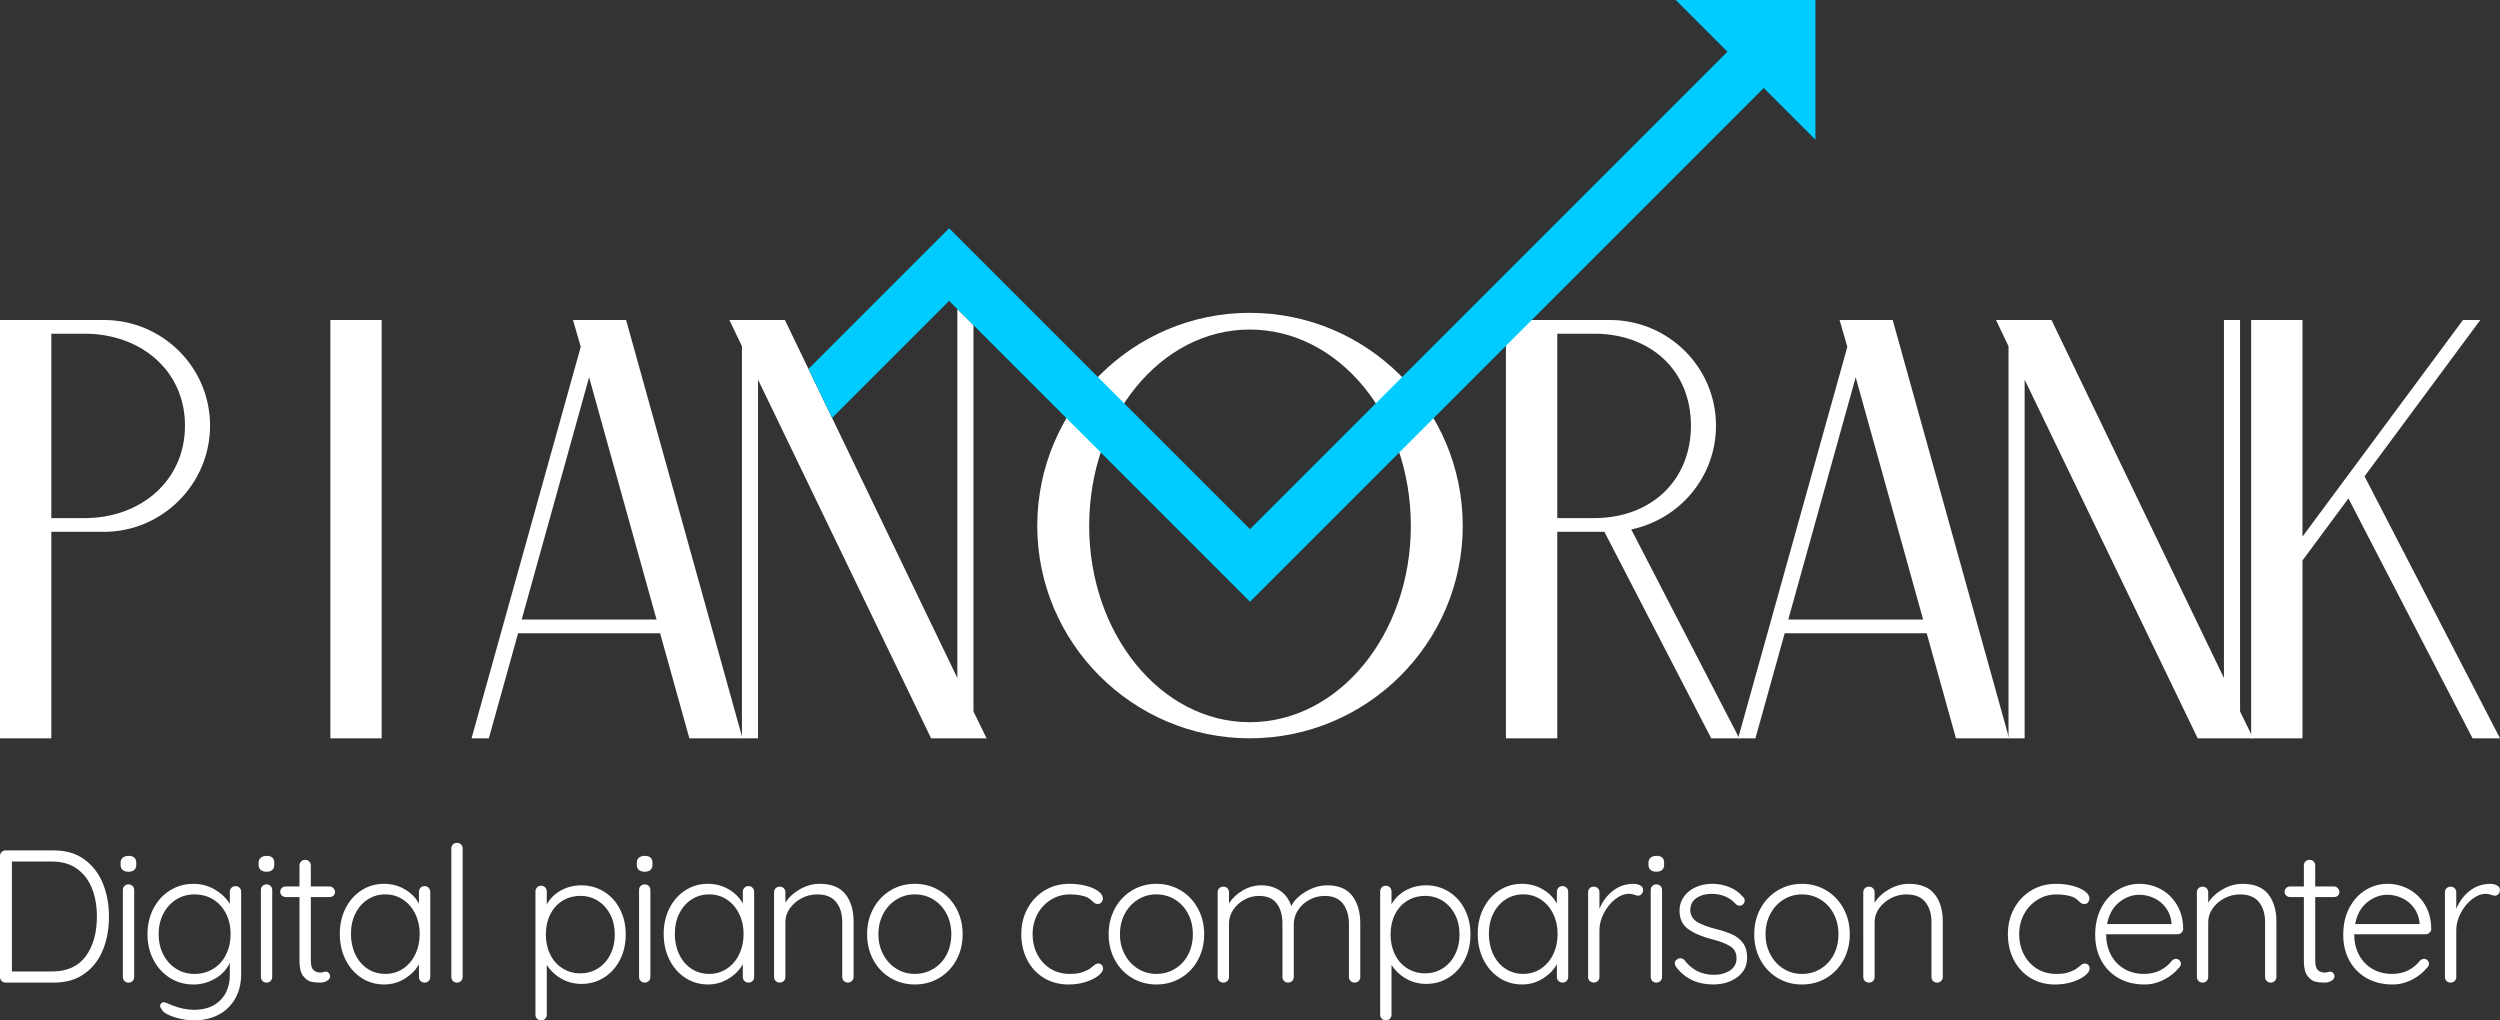
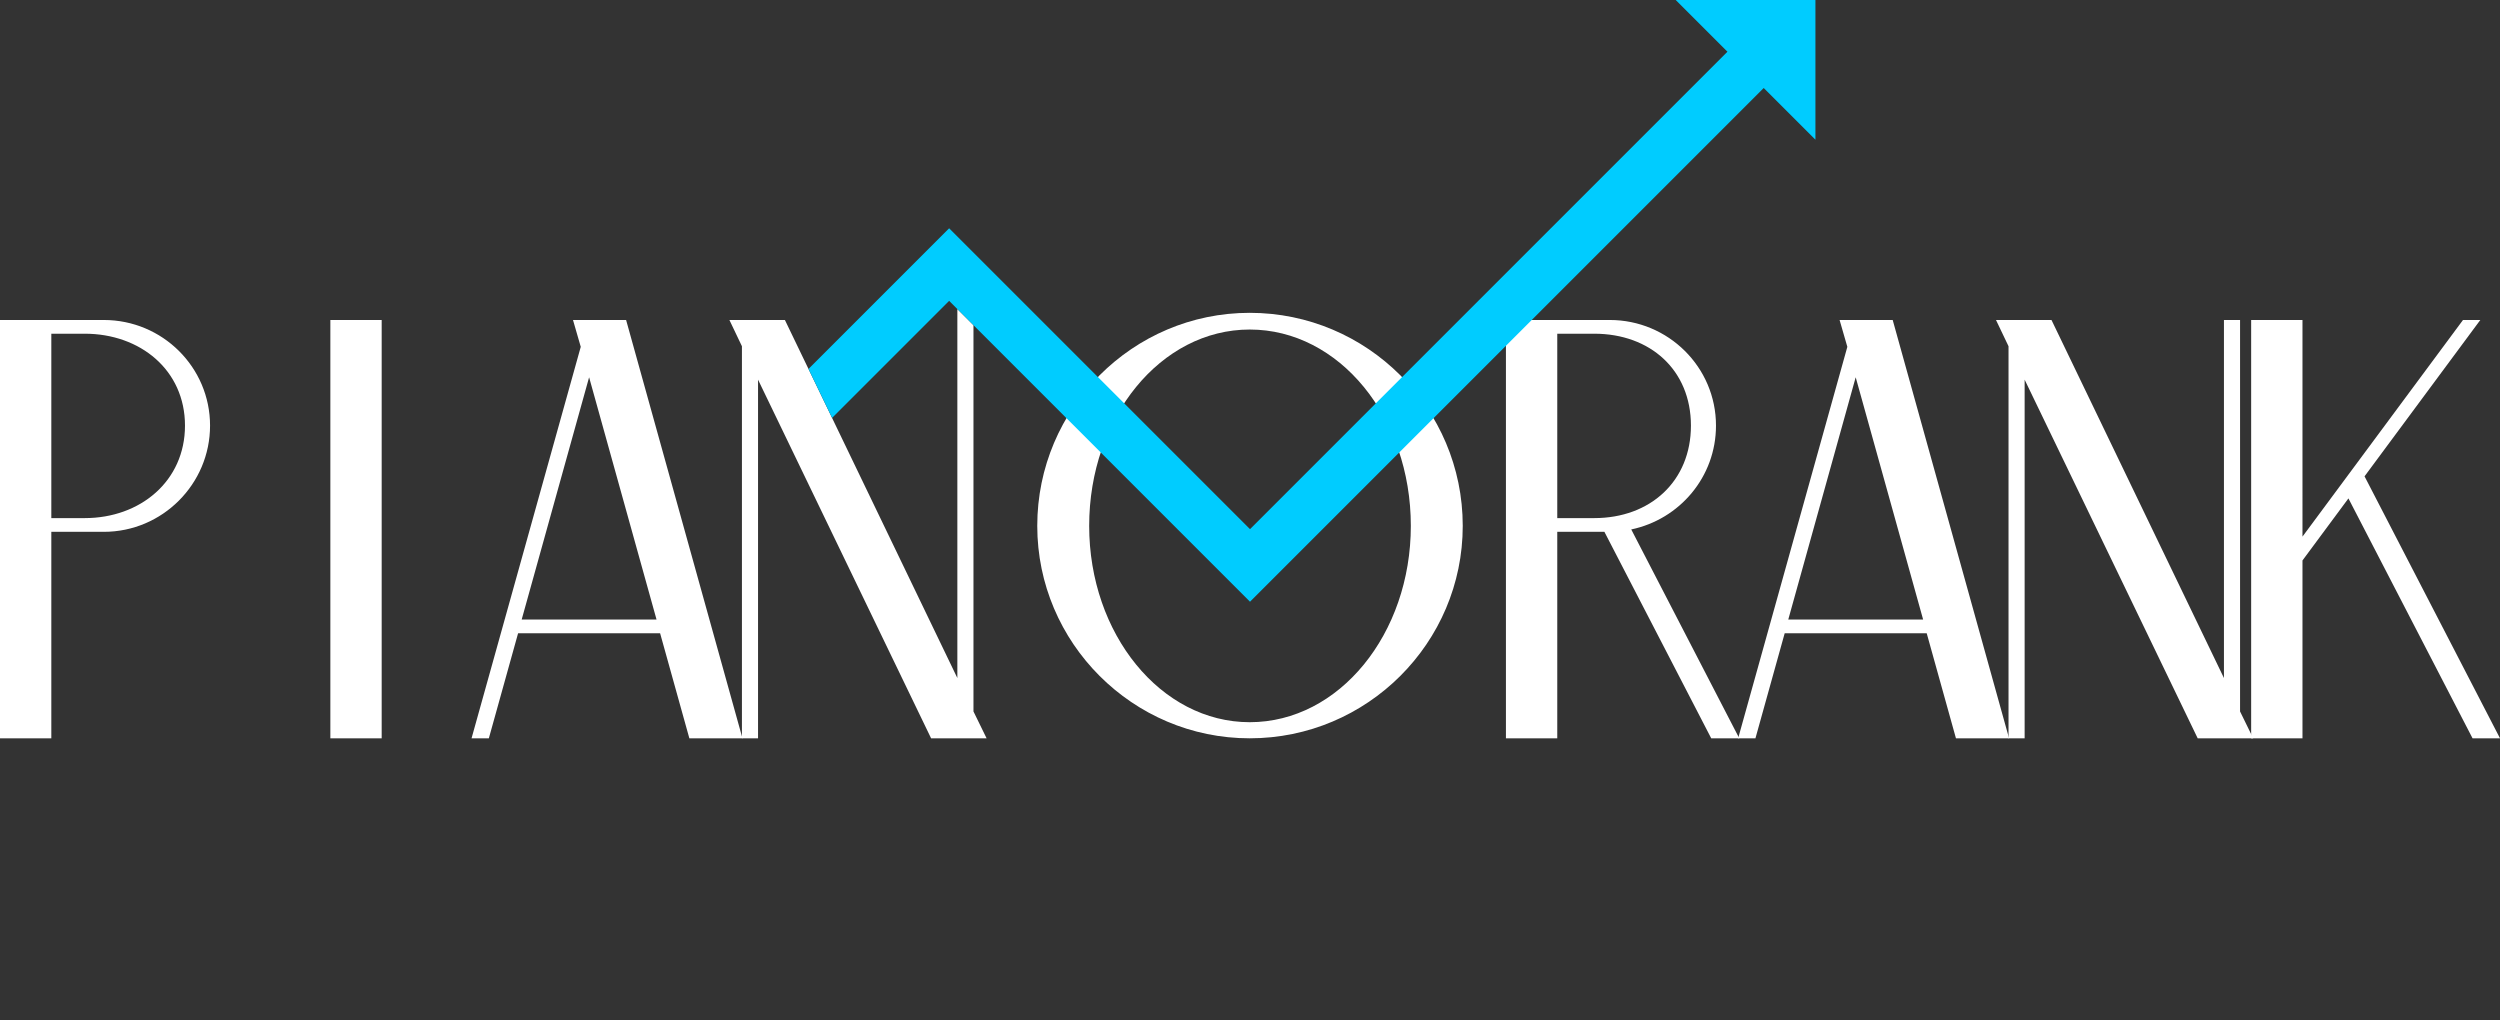
<svg xmlns="http://www.w3.org/2000/svg" xml:space="preserve" width="1501.776" height="612.953" style="shape-rendering:geometricPrecision;text-rendering:geometricPrecision;image-rendering:optimizeQuality;fill-rule:evenodd;clip-rule:evenodd" viewBox="0 0 5760.81 2351.28">
  <rect x="0" y="0" width="5760.81" height="2351.28" fill="#333333" stroke="none" />
  <defs>
    <style>.fil0{fill:#fff;fill-rule:nonzero}</style>
  </defs>
  <g id="Layer_x0020_1">
    <path d="M2879.72 720.85c-269.52 0-489.54 220.01-489.54 490.91 0 269.52 220.02 489.53 489.54 489.53 270.89 0 490.91-220.01 490.91-489.53 0-270.9-220.02-490.91-490.91-490.91m0 943.32c-204.89 0-369.9-203.51-369.9-452.41 0-250.27 165.01-452.41 369.9-452.41 206.26 0 371.28 202.14 371.28 452.41 0 248.89-165.01 452.41-371.28 452.41M5187.39 1701.29h118.26v-409.78l105.88-143.01 286.02 552.79h63.26l-312.15-603.67 266.77-360.28h-39.88l-369.9 499.17V737.34h-118.26Z" class="fil0" />
    <path d="M4628.28 1701.29h37.13V874.86l398.77 826.43h127.89l-30.25-61.88V737.34h-37.13v825.07l-397.41-825.07H4599.4l28.88 60.51Z" class="fil0" />
    <path d="m4238.99 737.34 17.88 61.88-251.64 902.06h39.88l67.38-242.02h327.27l67.38 242.02h122.39l-268.15-963.94H4239Zm37.13 132.01 155.39 558.29h-310.77Z" class="fil0" />
    <path d="M3470.18 1701.29h118.26V1225.5h108.63l246.14 475.79h64.63l-248.9-481.28c111.38-23.38 195.26-121.01 195.26-239.27 0-134.76-110.01-243.39-244.76-243.39h-239.27v963.94Zm118.26-507.41V768.97h85.25c129.26 0 222.77 83.88 222.77 211.77 0 127.88-93.5 213.14-222.77 213.14ZM1709.65 1701.29h37.12V874.86l398.78 826.43h127.89l-30.25-61.88V749.34l-37.13-37.12v850.19l-397.4-825.07h-127.89l28.88 60.51Z" class="fil0" />
    <path d="m1320.36 737.34 17.88 61.88-251.64 902.06h39.87l67.38-242.02h327.27l67.38 242.02h122.39l-268.15-963.94Zm37.13 132.01 155.39 558.29h-310.77ZM761.25 1701.29h118.26V737.34H761.25ZM0 1701.29h118.26V1225.5h121.01c134.76 0 244.76-110 244.76-244.76S374.02 737.35 239.27 737.35H0Zm118.26-507.41V768.97h77c127.89 0 231.02 83.88 231.02 211.77 0 127.88-103.13 213.14-231.02 213.14Z" class="fil0" />
    <path d="M4064.19 202.78 2880.41 1386.56l-693.29-693.29-269.67 269.67-54.43-112.81 324.1-324.1 693.29 693.28L3980.57 119.15 3861.41 0h321.93v321.93Z" style="fill:#0cf" />
    <g id="_1957407684112">
-       <path d="M124.03 1959.61c27.85 0 51.28 6.89 70.28 20.67s33.22 32.2 42.65 55.27 14.14 48.52 14.14 76.38c0 28.72-4.71 54.54-14.14 77.46s-23.65 41.13-42.65 54.62-42.43 20.24-70.28 20.24H13.06c-3.77 0-6.89-1.23-9.36-3.7s-3.7-5.59-3.7-9.36v-278.52c0-3.77 1.23-6.89 3.7-9.36s5.58-3.7 9.36-3.7Zm-4.35 278.96c34.82 0 60.78-11.68 77.9-35.03 17.12-23.36 25.68-53.89 25.68-91.61 0-23.5-3.63-44.75-10.88-63.76-7.25-19-18.64-34.23-34.16-45.7q-23.28-17.19-58.53-17.19H27.43v253.28h92.26Zm189.52 12.62c0 3.77-1.23 6.89-3.7 9.36s-5.58 3.7-9.36 3.7c-3.77 0-6.89-1.23-9.36-3.7s-3.7-5.59-3.7-9.36V2051c0-3.77 1.23-6.89 3.7-9.36s5.59-3.7 9.36-3.7 6.89 1.23 9.36 3.7 3.7 5.58 3.7 9.36Zm-13.06-242.4c-5.8 0-10.3-1.38-13.49-4.13-3.19-2.76-4.79-6.74-4.79-11.97v-4.35c0-5.22 1.67-9.21 5-11.97 3.34-2.76 7.91-4.13 13.71-4.13 11.61 0 17.41 5.37 17.41 16.1v4.35c0 5.22-1.52 9.21-4.57 11.97s-7.47 4.13-13.27 4.13m246.52 33.07c3.77 0 6.89 1.23 9.36 3.7s3.7 5.73 3.7 9.79v188.44c0 22.63-4.71 42-14.14 58.1s-22.34 28.36-38.73 36.77-35.18 12.62-56.36 12.62c-10.15 0-20.82-1.31-31.99-3.92s-20.74-5.95-28.72-10.01-12.55-8.27-13.71-12.62c-2.03-2.03-3.05-4.35-3.05-6.96 0-2.9 1.3-5.22 3.92-6.96 1.16-.87 2.61-1.3 4.35-1.3s5.08 1.01 10.01 3.05l9.14 3.92c17.99 6.96 34.81 10.44 50.48 10.44 25.82 0 46.06-7.33 60.71-21.98s21.98-34.45 21.98-59.4v-26.98c-7.25 15.67-18.71 27.93-34.38 36.77-15.67 8.85-32.06 13.27-49.18 13.27-20.02 0-38.08-5-54.18-15.01s-28.79-23.86-38.08-41.56c-9.28-17.7-13.93-37.57-13.93-59.62 0-21.76 4.64-41.49 13.93-59.19 9.28-17.7 21.98-31.55 38.08-41.56s34.02-15.01 53.75-15.01c18.28 0 35.03 4.57 50.26 13.71s26.47 20.09 33.73 32.86v-27.85c0-3.77 1.23-6.96 3.7-9.57s5.58-3.92 9.36-3.92Zm-94.44 202.36c15.96 0 30.24-3.84 42.87-11.53 12.62-7.69 22.49-18.57 29.59-32.64 7.11-14.07 10.66-29.96 10.66-47.65 0-17.7-3.55-33.51-10.66-47.44s-16.97-24.73-29.59-32.42-26.91-11.53-42.87-11.53c-15.67 0-29.81 3.99-42.43 11.97s-22.49 18.93-29.59 32.86c-7.11 13.93-10.66 29.45-10.66 46.57 0 17.41 3.55 33.07 10.66 47s16.97 24.88 29.59 32.86 26.77 11.97 42.43 11.97Zm179.07 6.96c0 3.77-1.23 6.89-3.7 9.36s-5.58 3.7-9.36 3.7c-3.77 0-6.89-1.23-9.36-3.7s-3.7-5.59-3.7-9.36v-200.19c0-3.77 1.23-6.89 3.7-9.36s5.59-3.7 9.36-3.7 6.89 1.23 9.36 3.7 3.7 5.58 3.7 9.36Zm-13.06-242.4c-5.8 0-10.3-1.38-13.49-4.13-3.19-2.76-4.79-6.74-4.79-11.97v-4.35c0-5.22 1.67-9.21 5-11.97 3.34-2.76 7.91-4.13 13.71-4.13 11.61 0 17.41 5.37 17.41 16.1v4.35c0 5.22-1.52 9.21-4.57 11.97s-7.47 4.13-13.27 4.13m102.04 58.31v145.79c0 11.02 2.03 18.5 6.09 22.41 4.06 3.92 9.43 5.87 16.1 5.87 1.74 0 3.92-.36 6.53-1.09s4.64-1.09 6.09-1.09c2.61 0 4.86 1.09 6.74 3.26 1.89 2.18 2.83 4.71 2.83 7.62q0 6.09-6.96 10.23c-4.64 2.76-10.15 4.13-16.54 4.13-7.83 0-14.8-.72-20.89-2.18-6.09-1.45-11.97-5.8-17.63-13.06-5.66-7.25-8.49-18.86-8.49-34.81v-147.1h-31.77c-3.48 0-6.46-1.16-8.92-3.48-2.47-2.32-3.7-5.22-3.7-8.7s1.23-6.38 3.7-8.7 5.44-3.48 8.92-3.48h31.77v-48.31c0-3.77 1.23-6.89 3.7-9.36s5.58-3.7 9.36-3.7c3.77 0 6.89 1.23 9.36 3.7s3.7 5.58 3.7 9.36v48.31h43.52c3.19 0 6.02 1.3 8.49 3.92 2.47 2.61 3.7 5.51 3.7 8.7q0 5.22-3.48 8.49c-2.32 2.18-5.22 3.26-8.7 3.26h-43.52Zm262.19-25.24c3.77 0 6.89 1.3 9.36 3.92 2.47 2.61 3.7 5.8 3.7 9.57v195.84c0 3.77-1.23 6.89-3.7 9.36s-5.58 3.7-9.36 3.7c-3.77 0-6.89-1.23-9.36-3.7s-3.7-5.59-3.7-9.36v-29.16c-7.25 13.06-18.13 24.08-32.64 33.07s-30.32 13.49-47.44 13.49c-19.44 0-36.92-5.08-52.44-15.23s-27.71-24.08-36.56-41.78-13.27-37.57-13.27-59.62 4.5-41.85 13.49-59.4 21.25-31.26 36.77-41.13c15.52-9.86 32.71-14.8 51.57-14.8 17.41 0 33.36 4.21 47.87 12.62s25.39 19.44 32.64 33.07v-26.98c0-3.77 1.23-6.96 3.7-9.57s5.58-3.92 9.36-3.92Zm-90.52 202.36c15.09 0 28.65-3.99 40.69-11.97s21.47-19 28.29-33.07q10.23-21.105 10.23-47.22c0-16.83-3.41-32.2-10.23-46.13s-16.25-24.88-28.29-32.86-25.6-11.97-40.69-11.97-28.65 3.92-40.69 11.75-21.47 18.64-28.29 32.42-10.23 29.38-10.23 46.78c0 17.41 3.34 33.15 10.01 47.22s16.03 25.09 28.07 33.07q18.06 11.97 41.13 11.97Zm178.2 6.96c0 3.77-1.23 6.89-3.7 9.36s-5.58 3.7-9.36 3.7c-3.77 0-6.89-1.23-9.36-3.7s-3.7-5.59-3.7-9.36v-295.93c0-3.77 1.23-6.89 3.7-9.36s5.58-3.7 9.36-3.7c3.77 0 6.89 1.23 9.36 3.7s3.7 5.59 3.7 9.36Zm273.51-211.07c19.15 0 36.56 4.86 52.22 14.58 15.67 9.72 27.93 23.21 36.77 40.47 8.85 17.26 13.27 36.63 13.27 58.1 0 21.76-4.42 41.27-13.27 58.53s-21.03 30.83-36.56 40.69c-15.52 9.86-32.86 14.8-52.01 14.8q-25.245 0-46.35-11.97c-14.07-7.98-25.31-18.64-33.73-31.99v114.89c0 3.77-1.23 6.89-3.7 9.36s-5.58 3.7-9.36 3.7c-3.77 0-6.89-1.23-9.36-3.7s-3.7-5.58-3.7-9.36v-283.74c0-3.77 1.23-6.96 3.7-9.57s5.58-3.92 9.36-3.92c3.77 0 6.89 1.31 9.36 3.92s3.7 5.8 3.7 9.57v29.59c7.54-13.64 18.42-24.37 32.64-32.2s29.88-11.75 47-11.75Zm-2.17 202.8c15.09 0 28.65-3.84 40.69-11.53s21.47-18.35 28.29-31.99 10.23-29.01 10.23-46.13q0-25.245-10.23-45.48t-28.29-31.77c-12.04-7.69-25.6-11.53-40.69-11.53-15.38 0-29.16 3.77-41.34 11.32-12.19 7.54-21.62 18.06-28.29 31.55s-10.01 28.79-10.01 45.91 3.34 32.49 10.01 46.13 16.1 24.3 28.29 31.99c12.18 7.69 25.97 11.53 41.34 11.53m161.23 8.27c0 3.77-1.23 6.89-3.7 9.36s-5.58 3.7-9.36 3.7c-3.77 0-6.89-1.23-9.36-3.7s-3.7-5.59-3.7-9.36v-200.19c0-3.77 1.23-6.89 3.7-9.36s5.59-3.7 9.36-3.7 6.89 1.23 9.36 3.7 3.7 5.58 3.7 9.36Zm-13.06-242.4c-5.8 0-10.3-1.38-13.49-4.13-3.19-2.76-4.79-6.74-4.79-11.97v-4.35c0-5.22 1.67-9.21 5-11.97 3.34-2.76 7.91-4.13 13.71-4.13 11.61 0 17.41 5.37 17.41 16.1v4.35c0 5.22-1.52 9.21-4.57 11.97s-7.47 4.13-13.27 4.13m239.13 33.07c3.77 0 6.89 1.3 9.36 3.92 2.47 2.61 3.7 5.8 3.7 9.57v195.84c0 3.77-1.23 6.89-3.7 9.36s-5.58 3.7-9.36 3.7c-3.77 0-6.89-1.23-9.36-3.7s-3.7-5.59-3.7-9.36v-29.16c-7.25 13.06-18.13 24.08-32.64 33.07s-30.32 13.49-47.44 13.49c-19.44 0-36.92-5.08-52.44-15.23s-27.71-24.08-36.56-41.78-13.27-37.57-13.27-59.62 4.5-41.85 13.49-59.4 21.25-31.26 36.77-41.13c15.52-9.86 32.71-14.8 51.57-14.8 17.41 0 33.36 4.21 47.87 12.62s25.39 19.44 32.64 33.07v-26.98c0-3.77 1.23-6.96 3.7-9.57s5.58-3.92 9.36-3.92Zm-90.52 202.36c15.09 0 28.65-3.99 40.69-11.97s21.47-19 28.29-33.07q10.23-21.105 10.23-47.22c0-16.83-3.41-32.2-10.23-46.13s-16.25-24.88-28.29-32.86-25.6-11.97-40.69-11.97-28.65 3.92-40.69 11.75-21.47 18.64-28.29 32.42-10.23 29.38-10.23 46.78c0 17.41 3.34 33.15 10.01 47.22s16.03 25.09 28.07 33.07q18.06 11.97 41.13 11.97Zm254.36-207.59c26.98 0 46.78 7.91 59.4 23.72q18.93 23.715 18.93 62.88v127.95c0 3.77-1.3 6.89-3.92 9.36-2.61 2.47-5.66 3.7-9.14 3.7-3.77 0-6.89-1.23-9.36-3.7s-3.7-5.59-3.7-9.36v-126.64c0-18.86-4.71-34.16-14.14-45.91s-24.01-17.63-43.74-17.63c-12.48 0-24.3 2.9-35.47 8.7s-20.24 13.56-27.2 23.28-10.45 20.24-10.45 31.55v126.64c0 3.77-1.23 6.89-3.7 9.36s-5.58 3.7-9.36 3.7c-3.77 0-6.89-1.23-9.36-3.7s-3.7-5.59-3.7-9.36v-194.97c0-3.77 1.23-6.89 3.7-9.36s5.58-3.7 9.36-3.7c3.77 0 6.89 1.23 9.36 3.7s3.7 5.58 3.7 9.36v23.94c7.83-12.48 19.08-22.85 33.73-31.12s29.66-12.4 45.04-12.4Zm329.65 116.2c0 21.76-4.79 41.49-14.36 59.19s-22.78 31.55-39.6 41.56c-16.83 10.01-35.54 15.01-56.14 15.01s-39.31-5-56.14-15.01-30.03-23.86-39.6-41.56-14.36-37.43-14.36-59.19 4.79-41.49 14.36-59.19 22.78-31.62 39.6-41.78c16.83-10.15 35.54-15.23 56.14-15.23s39.31 5.08 56.14 15.23 30.03 24.08 39.6 41.78 14.36 37.43 14.36 59.19m-26.11 0c0-17.41-3.63-33.07-10.88-47s-17.34-24.88-30.25-32.86q-19.365-11.97-42.87-11.97c-15.67 0-29.88 3.99-42.65 11.97s-22.85 18.93-30.25 32.86-11.1 29.59-11.1 47c0 17.12 3.7 32.64 11.1 46.57s17.48 24.88 30.25 32.86 26.98 11.97 42.65 11.97 29.96-3.92 42.87-11.75 22.99-18.71 30.25-32.64c7.25-13.93 10.88-29.59 10.88-47Zm272.2-116.2c13.64 0 26.33 1.52 38.08 4.57s21.18 7.18 28.29 12.4 10.66 10.88 10.66 16.97c0 3.19-1.09 6.09-3.26 8.7-2.18 2.61-4.86 3.92-8.05 3.92-2.9 0-5.29-.58-7.18-1.74-1.88-1.16-3.99-2.9-6.31-5.22-3.77-3.77-7.4-6.53-10.88-8.27-4.35-2.03-10.08-3.7-17.19-5-7.11-1.31-14.72-1.96-22.85-1.96-15.96 0-30.54 4.06-43.74 12.19-13.2 8.12-23.57 19.15-31.12 33.07-7.54 13.93-11.31 29.3-11.31 46.13 0 17.41 3.63 33.07 10.88 47s17.34 24.88 30.25 32.86 27.63 11.97 44.17 11.97c10.44 0 18.79-.87 25.02-2.61 6.24-1.74 12.4-4.21 18.5-7.4q3.045-1.74 10.44-7.83c2.32-2.03 4.35-3.55 6.09-4.57s3.63-1.52 5.66-1.52c3.48 0 6.24 1.09 8.27 3.26 2.03 2.18 3.05 5 3.05 8.49 0 4.93-3.48 10.23-10.44 15.89s-16.54 10.52-28.72 14.58q-18.285 6.09-40.47 6.09c-21.18 0-40.04-5-56.57-15.01-16.54-10.01-29.38-23.86-38.51-41.56-9.14-17.7-13.71-37.57-13.71-59.62 0-21.18 4.64-40.55 13.93-58.1 9.28-17.55 22.34-31.55 39.17-42 16.83-10.44 36.12-15.67 57.88-15.67Zm310.5 116.2c0 21.76-4.79 41.49-14.36 59.19s-22.78 31.55-39.6 41.56c-16.83 10.01-35.54 15.01-56.14 15.01s-39.31-5-56.14-15.01-30.03-23.86-39.6-41.56-14.36-37.43-14.36-59.19 4.79-41.49 14.36-59.19 22.78-31.62 39.6-41.78c16.83-10.15 35.54-15.23 56.14-15.23s39.31 5.08 56.14 15.23 30.03 24.08 39.6 41.78 14.36 37.43 14.36 59.19m-26.11 0c0-17.41-3.63-33.07-10.88-47s-17.34-24.88-30.25-32.86q-19.365-11.97-42.87-11.97c-15.67 0-29.88 3.99-42.65 11.97s-22.85 18.93-30.25 32.86-11.1 29.59-11.1 47c0 17.12 3.7 32.64 11.1 46.57s17.48 24.88 30.25 32.86 26.98 11.97 42.65 11.97 29.96-3.92 42.87-11.75 22.99-18.71 30.25-32.64c7.25-13.93 10.88-29.59 10.88-47Zm309.63-112.71q39.165 0 57.66 24.15c12.33 16.1 18.5 37.35 18.5 63.76v123.16c0 3.77-1.23 6.89-3.7 9.36s-5.59 3.7-9.36 3.7-6.89-1.23-9.36-3.7-3.7-5.59-3.7-9.36v-121.85c0-19.15-4.57-34.74-13.71-46.78s-23.28-18.06-42.43-18.06c-12.19 0-23.72 2.9-34.6 8.7s-19.66 13.71-26.33 23.72-10.01 20.82-10.01 32.42v121.85c0 3.77-1.23 6.89-3.7 9.36s-5.58 3.7-9.36 3.7c-3.77 0-6.89-1.23-9.36-3.7s-3.7-5.59-3.7-9.36v-123.16c0-18.86-4.35-34.16-13.06-45.91-8.7-11.75-22.34-17.63-40.91-17.63-11.89 0-23.14 2.9-33.73 8.7q-15.885 8.7-25.68 23.28c-6.53 9.72-9.79 20.24-9.79 31.55v123.16c0 3.77-1.23 6.89-3.7 9.36s-5.58 3.7-9.36 3.7c-3.77 0-6.89-1.23-9.36-3.7s-3.7-5.59-3.7-9.36v-194.97c0-3.77 1.23-6.89 3.7-9.36s5.58-3.7 9.36-3.7c3.77 0 6.89 1.23 9.36 3.7s3.7 5.58 3.7 9.36v25.24c7.83-11.9 18.42-21.76 31.77-29.59s27.42-11.75 42.21-11.75c16.83 0 31.33 4.06 43.52 12.19 12.19 8.12 20.89 20.02 26.11 35.69q9.135-19.155 33.51-33.51c16.25-9.57 32.64-14.36 49.18-14.36Zm227.81 0c19.15 0 36.56 4.86 52.22 14.58 15.67 9.72 27.93 23.21 36.77 40.47 8.85 17.26 13.27 36.63 13.27 58.1 0 21.76-4.42 41.27-13.27 58.53s-21.03 30.83-36.56 40.69c-15.52 9.86-32.86 14.8-52.01 14.8q-25.245 0-46.35-11.97c-14.07-7.98-25.31-18.64-33.73-31.99v114.89c0 3.77-1.23 6.89-3.7 9.36s-5.58 3.7-9.36 3.7c-3.77 0-6.89-1.23-9.36-3.7s-3.7-5.58-3.7-9.36v-283.74c0-3.77 1.23-6.96 3.7-9.57s5.58-3.92 9.36-3.92c3.77 0 6.89 1.31 9.36 3.92s3.7 5.8 3.7 9.57v29.59c7.54-13.64 18.42-24.37 32.64-32.2s29.88-11.75 47-11.75Zm-2.17 202.8c15.09 0 28.65-3.84 40.69-11.53s21.47-18.35 28.29-31.99 10.23-29.01 10.23-46.13q0-25.245-10.23-45.48t-28.29-31.77c-12.04-7.69-25.6-11.53-40.69-11.53-15.38 0-29.16 3.77-41.34 11.32-12.19 7.54-21.62 18.06-28.29 31.55s-10.01 28.79-10.01 45.91 3.34 32.49 10.01 46.13 16.1 24.3 28.29 31.99c12.18 7.69 25.97 11.53 41.34 11.53m316.59-201.06c3.77 0 6.89 1.3 9.36 3.92 2.47 2.61 3.7 5.8 3.7 9.57v195.84c0 3.77-1.23 6.89-3.7 9.36s-5.58 3.7-9.36 3.7c-3.77 0-6.89-1.23-9.36-3.7s-3.7-5.59-3.7-9.36v-29.16c-7.25 13.06-18.13 24.08-32.64 33.07s-30.32 13.49-47.44 13.49c-19.44 0-36.92-5.08-52.44-15.23s-27.71-24.08-36.56-41.78-13.27-37.57-13.27-59.62 4.5-41.85 13.49-59.4 21.25-31.26 36.77-41.13c15.52-9.86 32.71-14.8 51.57-14.8 17.41 0 33.36 4.21 47.87 12.62s25.39 19.44 32.64 33.07v-26.98c0-3.77 1.23-6.96 3.7-9.57s5.58-3.92 9.36-3.92Zm-90.52 202.36c15.09 0 28.65-3.99 40.69-11.97s21.47-19 28.29-33.07q10.23-21.105 10.23-47.22c0-16.83-3.41-32.2-10.23-46.13s-16.25-24.88-28.29-32.86-25.6-11.97-40.69-11.97-28.65 3.92-40.69 11.75-21.47 18.64-28.29 32.42-10.23 29.38-10.23 46.78c0 17.41 3.34 33.15 10.01 47.22s16.03 25.09 28.07 33.07q18.06 11.97 41.13 11.97Zm253.49-207.59c5.8 0 11.02 1.16 15.67 3.48q6.96 3.48 6.96 10.44c0 4.06-1.16 7.33-3.48 9.79-2.32 2.47-5.08 3.7-8.27 3.7-1.45 0-4.28-.72-8.49-2.18-4.21-1.45-8.2-2.17-11.97-2.17-10.73 0-21.4 4.13-31.99 12.4s-19.29 18.93-26.11 31.99q-10.23 19.59-10.23 39.6v107.49c0 3.77-1.23 6.89-3.7 9.36s-5.58 3.7-9.36 3.7c-3.77 0-6.89-1.23-9.36-3.7s-3.7-5.59-3.7-9.36v-194.97c0-3.77 1.23-6.89 3.7-9.36s5.58-3.7 9.36-3.7c3.77 0 6.89 1.23 9.36 3.7s3.7 5.58 3.7 9.36v38.3c6.67-16.54 16.76-30.25 30.25-41.13s29.38-16.46 47.65-16.75Zm66.36 214.55c0 3.77-1.23 6.89-3.7 9.36s-5.58 3.7-9.36 3.7c-3.77 0-6.89-1.23-9.36-3.7s-3.7-5.59-3.7-9.36v-200.19c0-3.77 1.23-6.89 3.7-9.36s5.59-3.7 9.36-3.7 6.89 1.23 9.36 3.7 3.7 5.58 3.7 9.36Zm-13.06-242.4c-5.8 0-10.3-1.38-13.49-4.13-3.19-2.76-4.79-6.74-4.79-11.97v-4.35c0-5.22 1.67-9.21 5-11.97 3.34-2.76 7.91-4.13 13.71-4.13 11.61 0 17.41 5.37 17.41 16.1v4.35c0 5.22-1.52 9.21-4.57 11.97s-7.47 4.13-13.27 4.13m45.9 220.21q-3.48-5.655-3.48-9.57c0-3.77 1.89-6.67 5.66-8.7q2.61-2.61 6.96-2.61 5.22 0 9.57 4.35c17.12 22.63 39.89 33.94 68.32 33.94 13.93 0 26.04-3.26 36.34-9.79q15.45-9.795 15.45-28.5c0-12.19-4.79-21.32-14.36-27.42-9.57-6.09-22.92-11.32-40.04-15.67-24.08-6.09-42.94-14-56.57-23.72-13.64-9.72-20.45-24.01-20.45-42.87 0-11.9 3.34-22.56 10.01-31.99s15.74-16.75 27.2-21.98c11.46-5.22 24.44-7.83 38.95-7.83 12.48 0 25.02 2.39 37.64 7.18s23.43 12.4 32.42 22.85c2.61 2.03 3.92 4.93 3.92 8.7 0 3.48-1.45 6.53-4.35 9.14q-3.045 2.61-7.83 2.61-4.35 0-7.83-3.48c-6.96-7.83-15.23-13.78-24.81-17.84q-14.355-6.09-30.9-6.09c-13.64 0-25.31 3.19-35.03 9.57s-14.58 15.96-14.58 28.72c.58 11.61 5.87 20.45 15.88 26.55 10.01 6.09 24.73 11.6 44.17 16.54 15.09 3.77 27.56 7.98 37.43 12.62 9.86 4.64 17.92 11.17 24.15 19.58q9.36 12.615 9.36 33.51c0 18.86-7.54 33.87-22.63 45.04s-33.8 16.76-56.14 16.76c-35.4 0-63.54-13.2-84.43-39.6M4262.5 2152.83c0 21.76-4.79 41.49-14.36 59.19s-22.78 31.55-39.6 41.56c-16.83 10.01-35.54 15.01-56.14 15.01s-39.31-5-56.14-15.01-30.03-23.86-39.6-41.56-14.36-37.43-14.36-59.19 4.79-41.49 14.36-59.19 22.78-31.62 39.6-41.78c16.83-10.15 35.54-15.23 56.14-15.23s39.31 5.08 56.14 15.23 30.03 24.08 39.6 41.78 14.36 37.43 14.36 59.19m-26.11 0c0-17.41-3.63-33.07-10.88-47s-17.34-24.88-30.25-32.86q-19.365-11.97-42.87-11.97c-15.67 0-29.88 3.99-42.65 11.97s-22.85 18.93-30.25 32.86-11.1 29.59-11.1 47c0 17.12 3.7 32.64 11.1 46.57s17.48 24.88 30.25 32.86 26.98 11.97 42.65 11.97 29.96-3.92 42.87-11.75 22.99-18.71 30.25-32.64c7.25-13.93 10.88-29.59 10.88-47Zm162.1-116.2c26.98 0 46.78 7.91 59.4 23.72q18.93 23.715 18.93 62.88v127.95c0 3.77-1.3 6.89-3.92 9.36-2.61 2.47-5.66 3.7-9.14 3.7-3.77 0-6.89-1.23-9.36-3.7s-3.7-5.59-3.7-9.36v-126.64c0-18.86-4.71-34.16-14.14-45.91s-24.01-17.63-43.74-17.63c-12.48 0-24.3 2.9-35.47 8.7s-20.24 13.56-27.2 23.28-10.45 20.24-10.45 31.55v126.64c0 3.77-1.23 6.89-3.7 9.36s-5.58 3.7-9.36 3.7c-3.77 0-6.89-1.23-9.36-3.7s-3.7-5.59-3.7-9.36V2056.2c0-3.77 1.23-6.89 3.7-9.36s5.58-3.7 9.36-3.7c3.77 0 6.89 1.23 9.36 3.7s3.7 5.58 3.7 9.36v23.94c7.83-12.48 19.08-22.85 33.73-31.12s29.66-12.4 45.04-12.4Zm339.22 0c13.64 0 26.33 1.52 38.08 4.57s21.18 7.18 28.29 12.4 10.66 10.88 10.66 16.97c0 3.19-1.09 6.09-3.26 8.7-2.18 2.61-4.86 3.92-8.05 3.92-2.9 0-5.29-.58-7.18-1.74-1.88-1.16-3.99-2.9-6.31-5.22-3.77-3.77-7.4-6.53-10.88-8.27-4.35-2.03-10.08-3.7-17.19-5-7.11-1.31-14.72-1.96-22.85-1.96-15.96 0-30.54 4.06-43.74 12.19-13.2 8.12-23.57 19.15-31.12 33.07-7.54 13.93-11.31 29.3-11.31 46.13 0 17.41 3.63 33.07 10.88 47s17.34 24.88 30.25 32.86 27.63 11.97 44.17 11.97c10.44 0 18.79-.87 25.02-2.61 6.24-1.74 12.4-4.21 18.5-7.4q3.045-1.74 10.44-7.83c2.32-2.03 4.35-3.55 6.09-4.57s3.63-1.52 5.66-1.52c3.48 0 6.24 1.09 8.27 3.26 2.03 2.18 3.05 5 3.05 8.49 0 4.93-3.48 10.23-10.44 15.89s-16.54 10.52-28.72 14.58q-18.285 6.09-40.47 6.09c-21.18 0-40.04-5-56.57-15.01-16.54-10.01-29.38-23.86-38.51-41.56-9.14-17.7-13.71-37.57-13.71-59.62 0-21.18 4.64-40.55 13.93-58.1 9.28-17.55 22.34-31.55 39.17-42 16.83-10.44 36.12-15.67 57.88-15.67Zm293.09 103.58c0 3.48-1.3 6.45-3.92 8.92-2.61 2.47-5.66 3.7-9.14 3.7h-164.5c0 17.41 3.55 33 10.66 46.78s17.26 24.66 30.46 32.64 28.8 11.97 46.78 11.97c13.93 0 26.4-2.9 37.43-8.7q16.53-8.7 26.55-22.2c3.19-2.61 6.24-3.92 9.14-3.92q4.35 0 7.83 3.48t3.48 7.83c0 3.19-1.45 6.24-4.35 9.14-9.28 11.31-20.96 20.6-35.03 27.85s-28.94 10.88-44.61 10.88c-22.34 0-42.07-4.79-59.19-14.36s-30.46-22.99-40.04-40.26c-9.57-17.26-14.36-37.21-14.36-59.84 0-23.79 4.71-44.61 14.14-62.45s21.98-31.48 37.64-40.91c15.67-9.43 32.35-14.14 50.05-14.14q26.115 0 48.96 12.18c15.23 8.12 27.64 20.02 37.21 35.69s14.51 34.23 14.8 55.71Zm-100.96-78.34c-16.83 0-32.42 5.8-46.78 17.41s-23.57 28.29-27.64 50.05h148.4v-3.48c-1.45-13.06-5.8-24.44-13.06-34.16-7.25-9.72-16.32-17.12-27.2-22.2s-22.12-7.62-33.73-7.62Zm237.39-25.24c26.98 0 46.78 7.91 59.4 23.72q18.93 23.715 18.93 62.88v127.95c0 3.77-1.3 6.89-3.92 9.36-2.61 2.47-5.66 3.7-9.14 3.7-3.77 0-6.89-1.23-9.36-3.7s-3.7-5.59-3.7-9.36v-126.64c0-18.86-4.71-34.16-14.14-45.91s-24.01-17.63-43.74-17.63c-12.48 0-24.3 2.9-35.47 8.7s-20.24 13.56-27.2 23.28-10.45 20.24-10.45 31.55v126.64c0 3.77-1.23 6.89-3.7 9.36s-5.58 3.7-9.36 3.7c-3.77 0-6.89-1.23-9.36-3.7s-3.7-5.59-3.7-9.36V2056.2c0-3.77 1.23-6.89 3.7-9.36s5.58-3.7 9.36-3.7c3.77 0 6.89 1.23 9.36 3.7s3.7 5.58 3.7 9.36v23.94c7.83-12.48 19.08-22.85 33.73-31.12s29.66-12.4 45.04-12.4Zm167.76 30.46v145.79c0 11.02 2.03 18.5 6.09 22.41 4.06 3.92 9.43 5.87 16.1 5.87 1.74 0 3.92-.36 6.53-1.09s4.64-1.09 6.09-1.09c2.61 0 4.86 1.09 6.74 3.26 1.89 2.18 2.83 4.71 2.83 7.62q0 6.09-6.96 10.23c-4.64 2.76-10.15 4.13-16.54 4.13-7.83 0-14.8-.72-20.89-2.18-6.09-1.45-11.97-5.8-17.63-13.06-5.66-7.25-8.49-18.86-8.49-34.81v-147.1h-31.77c-3.48 0-6.46-1.16-8.92-3.48-2.47-2.32-3.7-5.22-3.7-8.7s1.23-6.38 3.7-8.7 5.44-3.48 8.92-3.48h31.77v-48.31c0-3.77 1.23-6.89 3.7-9.36s5.58-3.7 9.36-3.7c3.77 0 6.89 1.23 9.36 3.7s3.7 5.58 3.7 9.36v48.31h43.52c3.19 0 6.02 1.3 8.49 3.92 2.47 2.61 3.7 5.51 3.7 8.7q0 5.22-3.48 8.49c-2.32 2.18-5.22 3.26-8.7 3.26h-43.52Zm267.41 73.11c0 3.48-1.3 6.45-3.92 8.92-2.61 2.47-5.66 3.7-9.14 3.7h-164.5c0 17.41 3.55 33 10.66 46.78s17.26 24.66 30.46 32.64 28.8 11.97 46.78 11.97c13.93 0 26.4-2.9 37.43-8.7q16.53-8.7 26.55-22.2c3.19-2.61 6.24-3.92 9.14-3.92q4.35 0 7.83 3.48t3.48 7.83c0 3.19-1.45 6.24-4.35 9.14-9.28 11.31-20.96 20.6-35.03 27.85s-28.94 10.88-44.61 10.88c-22.34 0-42.07-4.79-59.19-14.36s-30.46-22.99-40.04-40.26c-9.57-17.26-14.36-37.21-14.36-59.84 0-23.79 4.71-44.61 14.14-62.45s21.98-31.48 37.64-40.91c15.67-9.43 32.35-14.14 50.05-14.14q26.115 0 48.96 12.18c15.23 8.12 27.64 20.02 37.21 35.69s14.51 34.23 14.8 55.71Zm-100.96-78.34c-16.83 0-32.42 5.8-46.78 17.41s-23.57 28.29-27.64 50.05h148.4v-3.48c-1.45-13.06-5.8-24.44-13.06-34.16-7.25-9.72-16.32-17.12-27.2-22.2s-22.12-7.62-33.73-7.62Zm236.52-25.24c5.8 0 11.02 1.16 15.67 3.48q6.96 3.48 6.96 10.44c0 4.06-1.16 7.33-3.48 9.79-2.32 2.47-5.08 3.7-8.27 3.7-1.45 0-4.28-.72-8.49-2.18-4.21-1.45-8.2-2.17-11.97-2.17-10.73 0-21.4 4.13-31.99 12.4s-19.29 18.93-26.11 31.99q-10.23 19.59-10.23 39.6v107.49c0 3.77-1.23 6.89-3.7 9.36s-5.58 3.7-9.36 3.7c-3.77 0-6.89-1.23-9.36-3.7s-3.7-5.59-3.7-9.36v-194.97c0-3.77 1.23-6.89 3.7-9.36s5.58-3.7 9.36-3.7c3.77 0 6.89 1.23 9.36 3.7s3.7 5.58 3.7 9.36v38.3c6.67-16.54 16.76-30.25 30.25-41.13s29.38-16.46 47.65-16.75Z" class="fil0" />
-     </g>
+       </g>
  </g>
</svg>